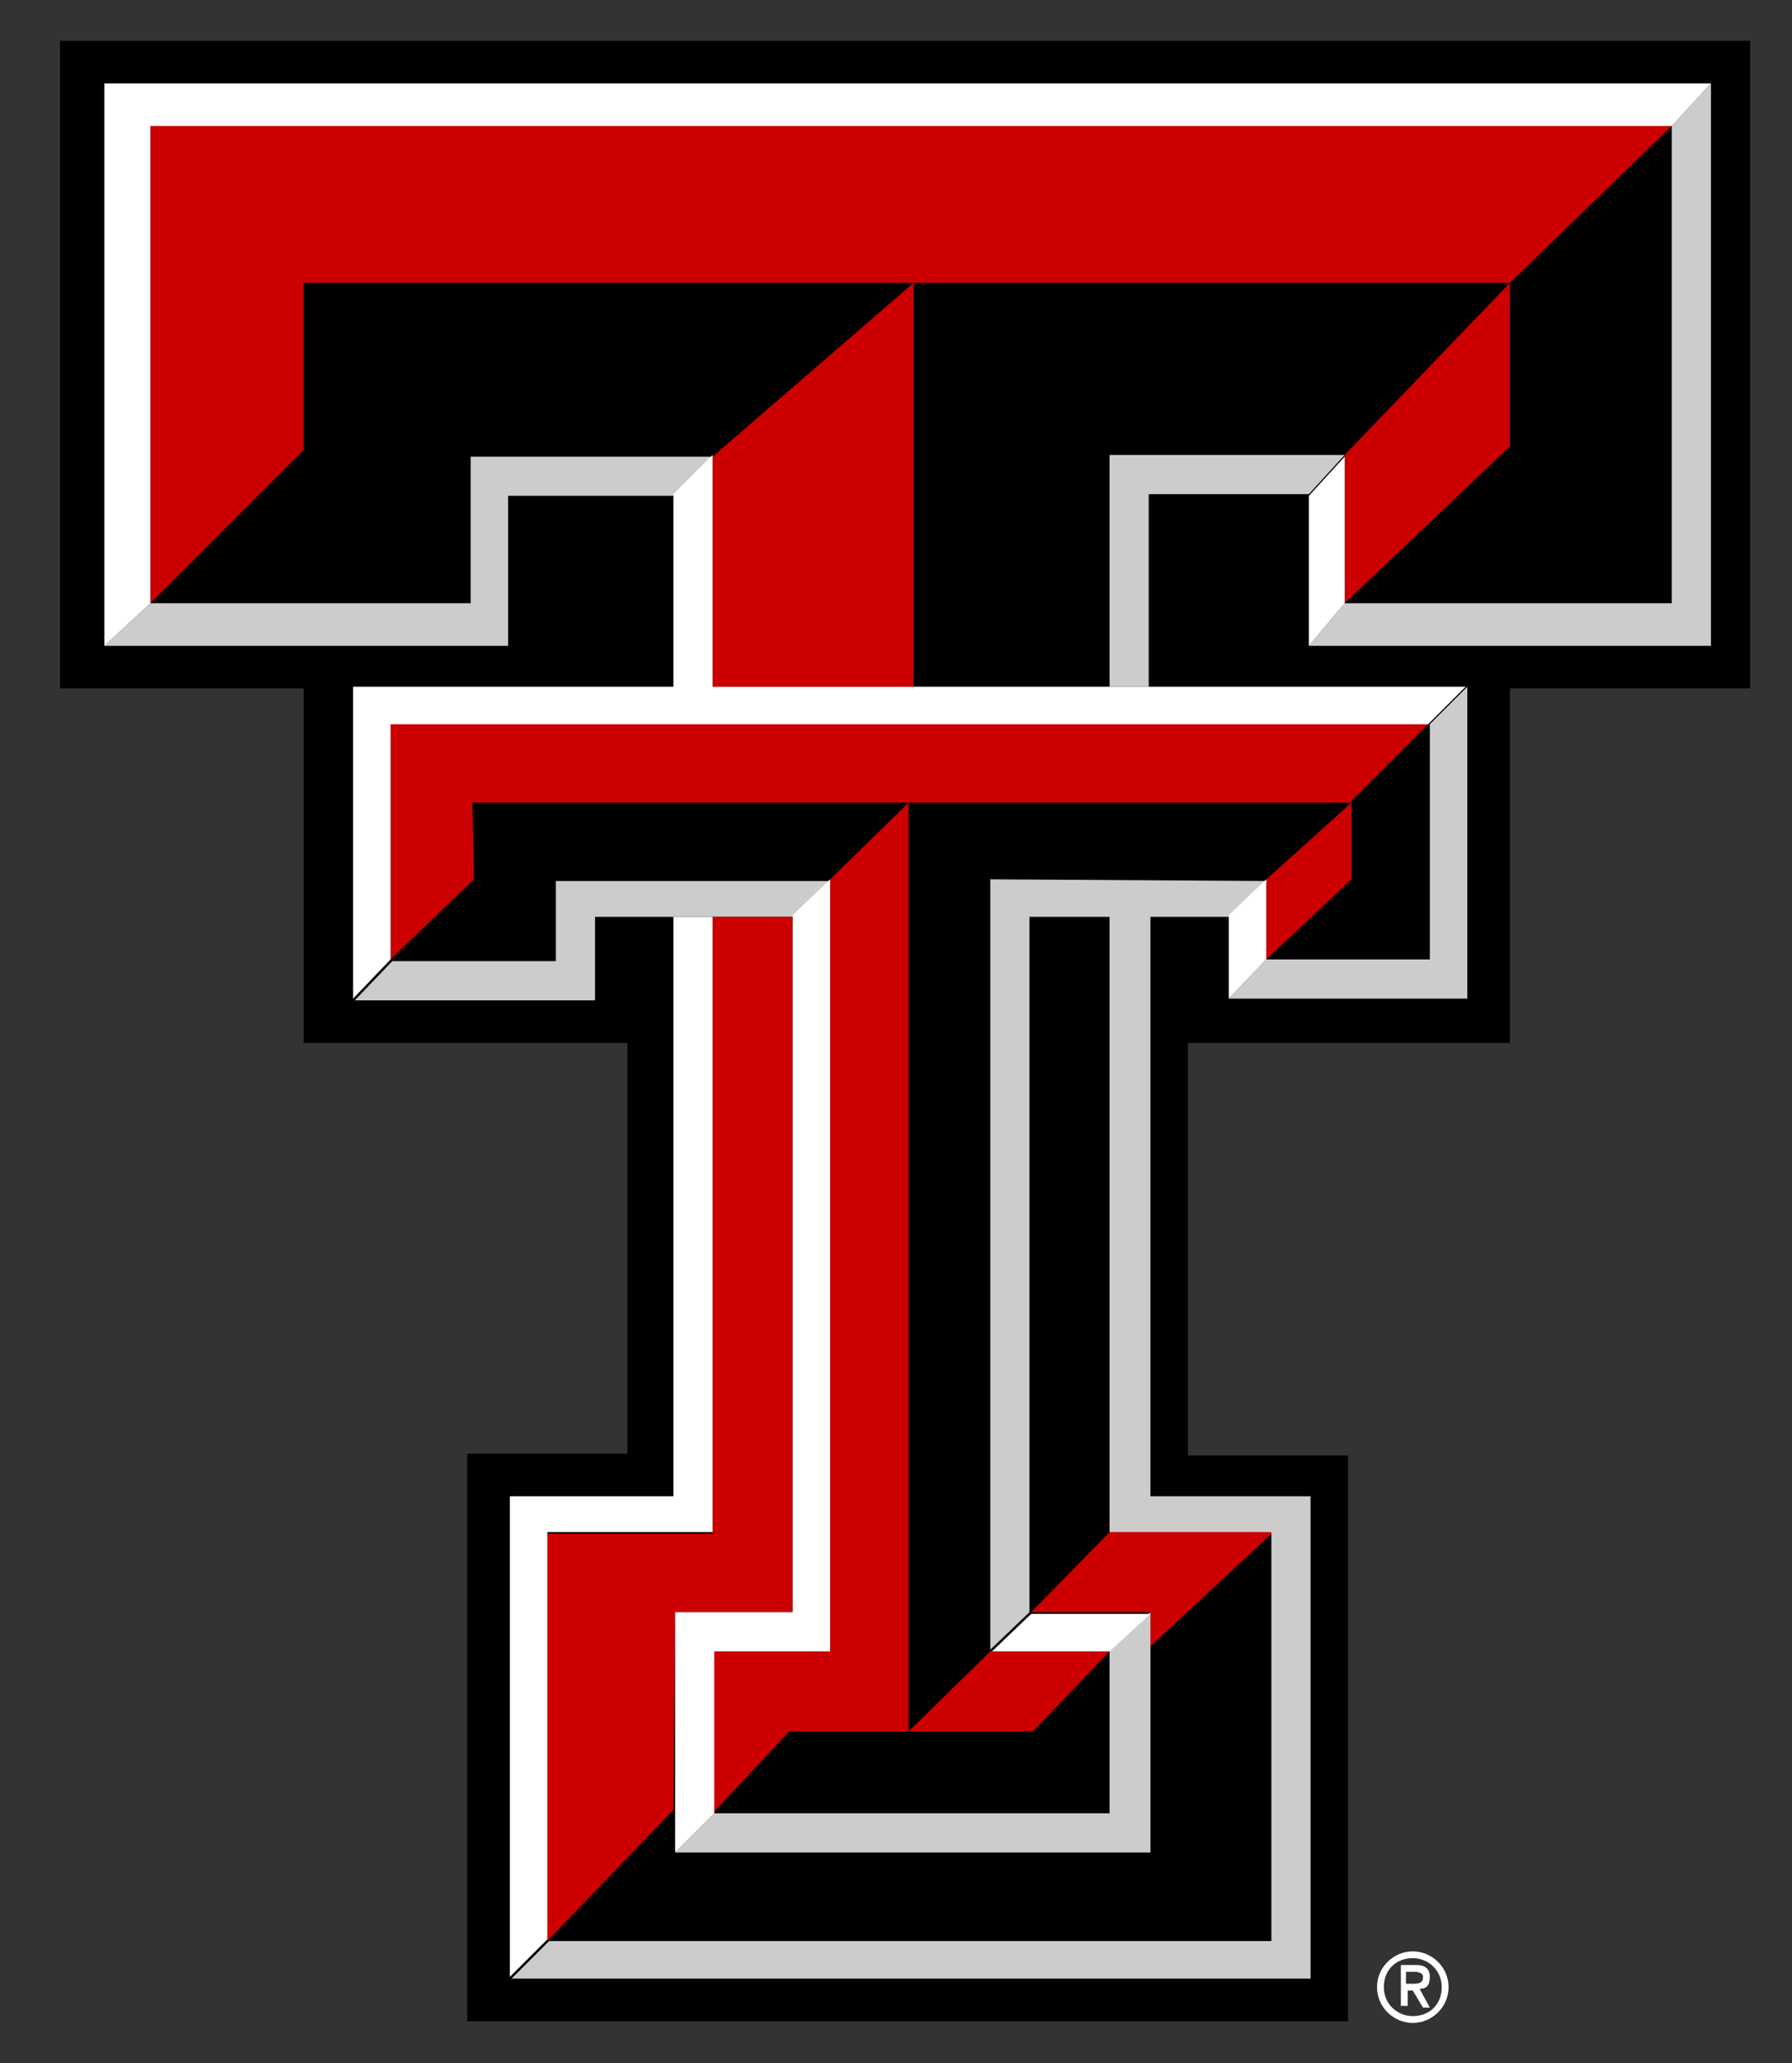
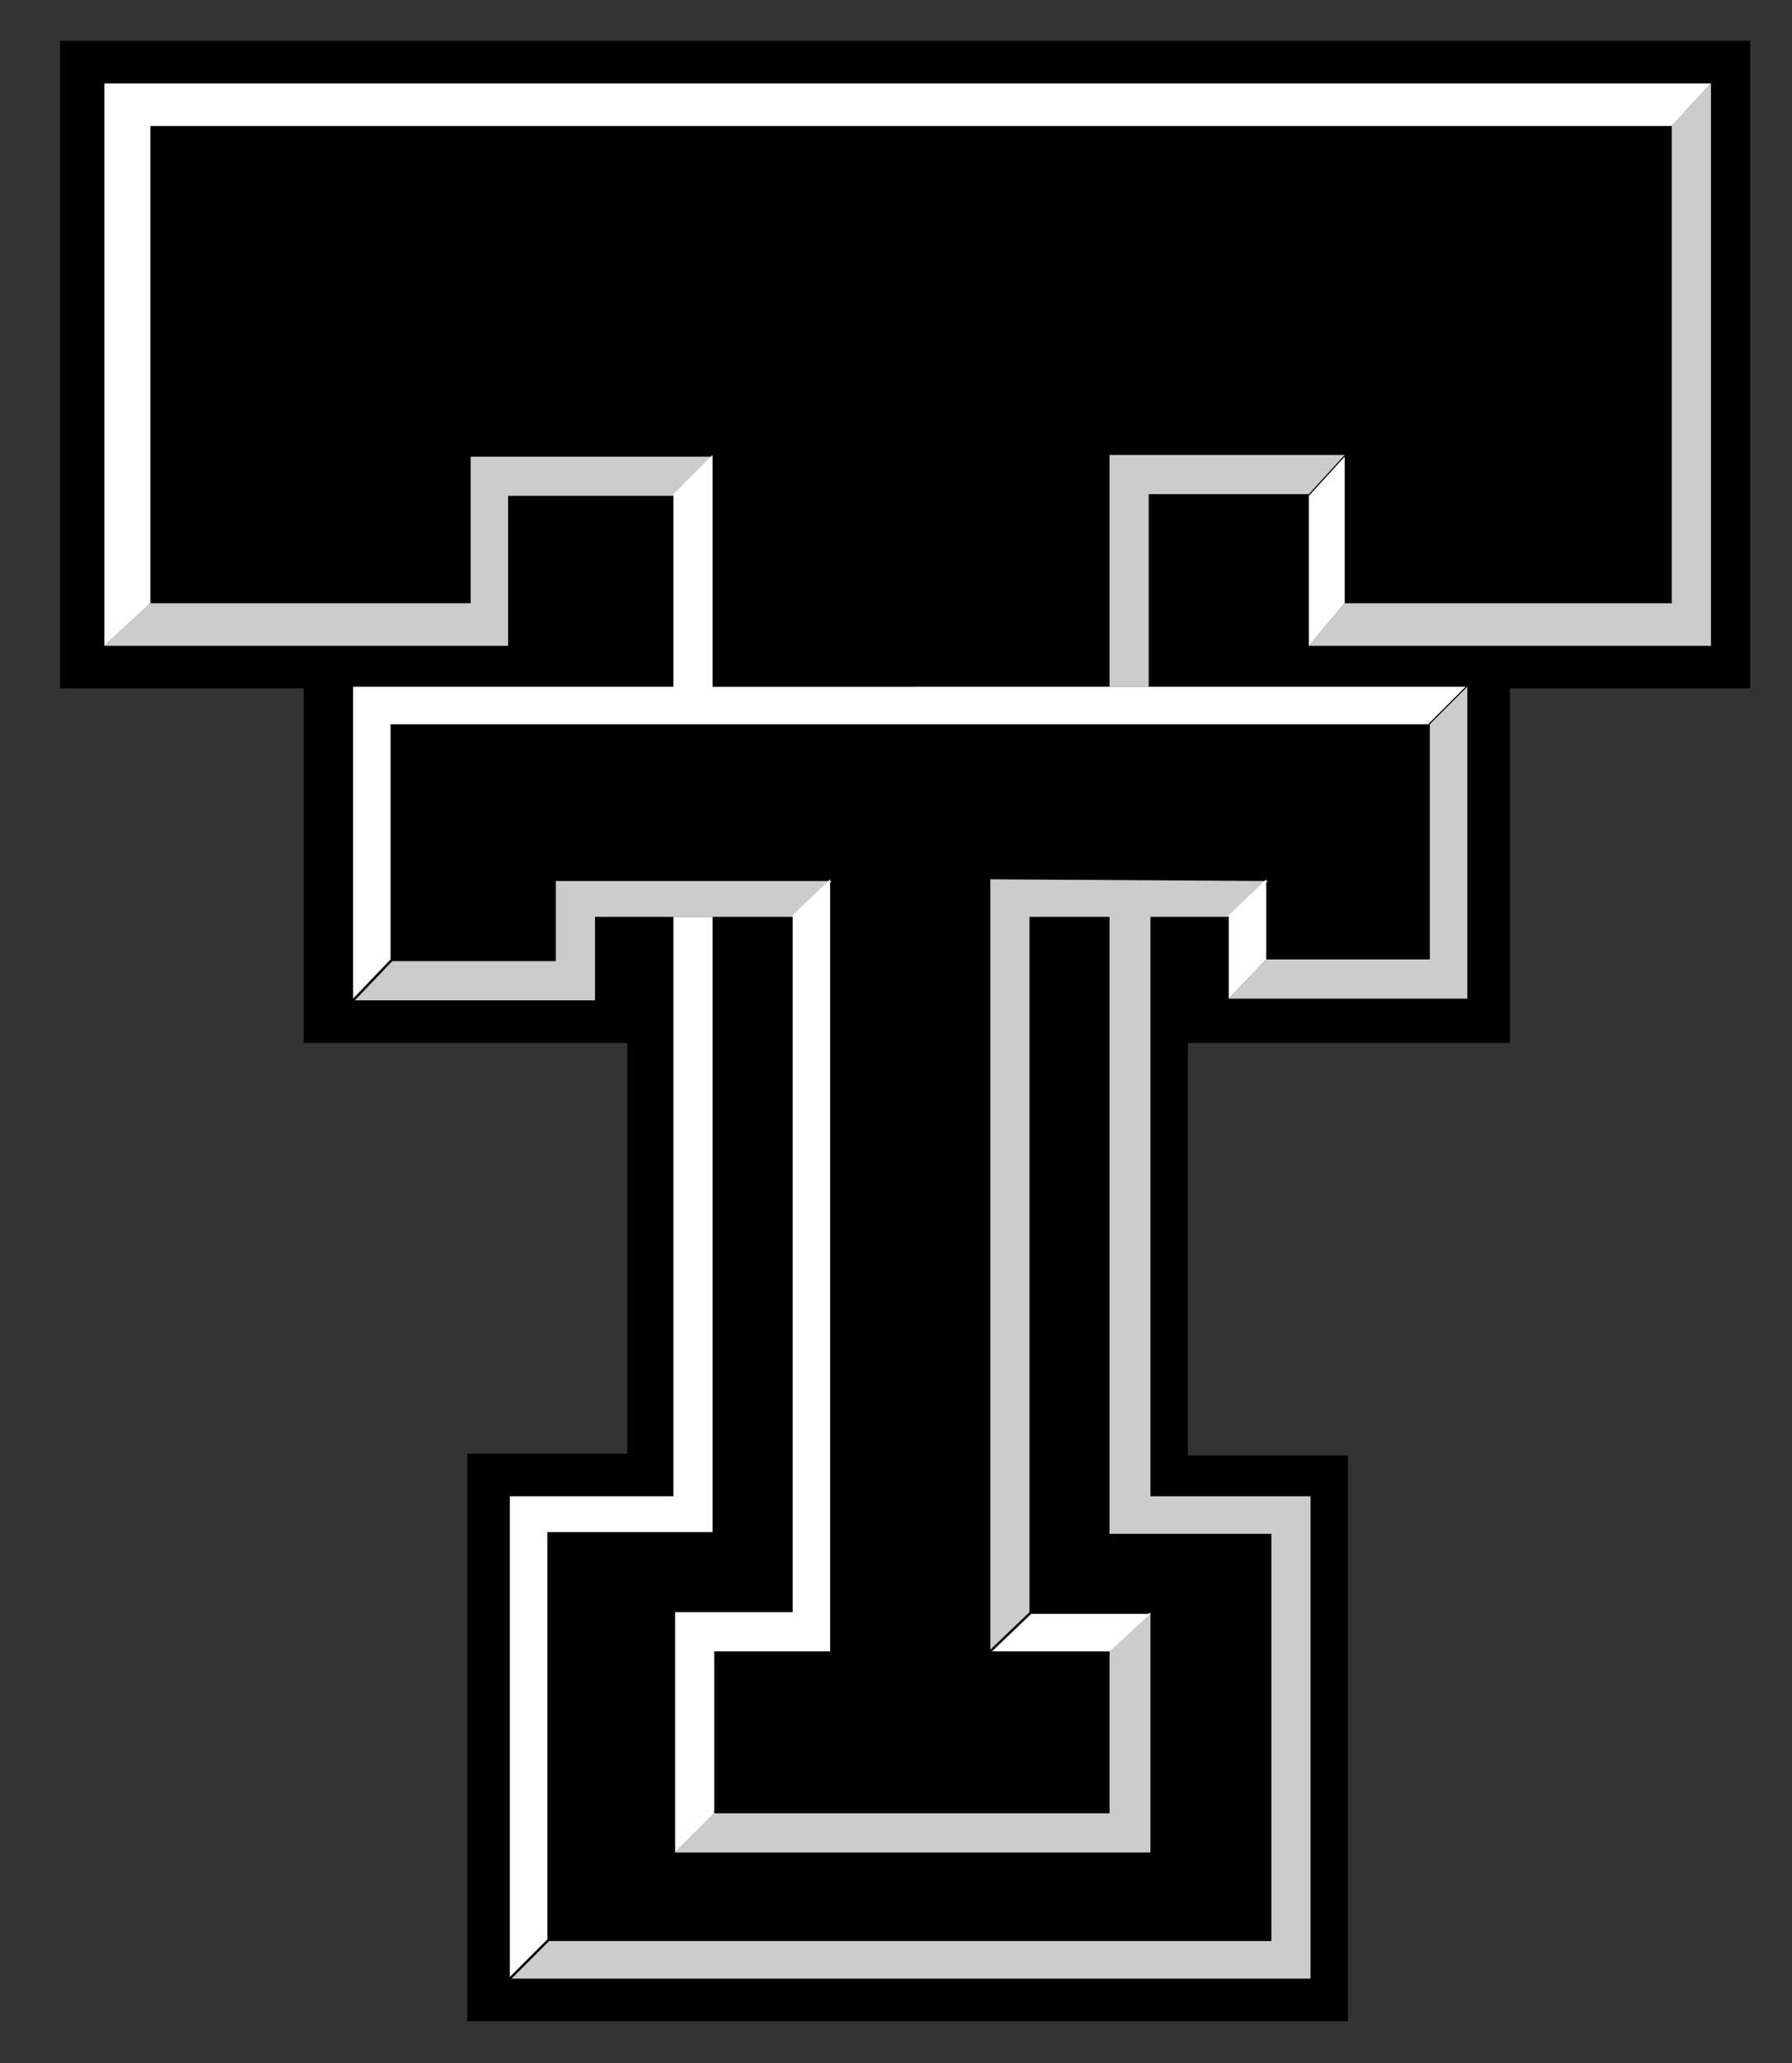
<svg xmlns="http://www.w3.org/2000/svg" data-bbox="7.105 4.825 199.941 234.406" viewBox="0 0 212 244" data-type="color">
  <rect x="0" y="0" width="212" height="244" fill="#333333" stroke="none" />
  <g>
    <path d="M207.046 81.415h-28.42v41.923h-38.093v48.776h18.946v66.915H55.276v-67.117h18.946v-48.574H35.927V81.415H7.105V4.825h199.94v76.59z" fill="#000000" data-color="1" />
    <path d="M169.154 113.462h-19.35l-4.434 4.636h28.218V81.213l-4.434 4.434v27.815zm-52.001-9.473v91.102l4.636-4.434v-82.234h9.473v72.962h19.147v48.171H64.951l-4.435 4.434h94.529v-57.039h-18.946v-68.528h9.473l4.434-4.233-32.853-.201zm14.109 110.45h-46.76l-4.636 4.637h56.233v-28.42l-4.837 4.435v19.349zm0-160.637v27.411h4.635V58.438h18.946l4.233-4.636h-27.814zm66.512 17.535h-38.698l-4.233 5.039h47.567V9.864l-4.636 5.038v56.435zM55.68 54.004v17.333H17.787l-5.442 5.039h47.768V58.639h19.551l4.636-4.635H55.68zm28.62 54.419H70.394v9.876h-28.42l4.435-4.636h19.349v-9.473h32.651l-4.434 4.233H84.3z" fill="#cccccc" data-color="2" />
-     <path d="M79.866 190.657h13.907v-82.234H84.3v72.962H64.75v48.171l14.914-15.52.202-23.38zm4.434 4.635v19.148l9.07-9.675h14.108V94.92l-9.271 9.07v91.303H84.3zm37.69-4.635H136.1v4.03l14.31-13.302v-.201h-19.147l-9.272 9.473zM84.3 54.004v27.21h23.783V33.444L84.3 54.004zm94.327-20.559-19.551 20.357v17.535l19.55-18.543V33.445zm-142.7 0h142.7l19.147-18.543H17.787v56.435l18.14-18.14V33.445zM159.882 94.92l-10.078 9.07v9.473l10.078-9.473v-9.07zm-28.62 100.373h-14.11l-9.674 9.473h14.714l9.07-9.473zm-75.18-91.303-9.876 9.473V85.647h122.746l-9.271 9.272H55.88l.201 9.07z" fill="#cc0000" data-color="3" />
    <path d="M79.866 190.657v28.419l4.635-4.636v-19.148h13.706V103.99l-4.434 4.232v82.436H79.866zm51.396 4.635 4.837-4.434H121.99l-4.636 4.434h13.908zm18.542-91.303-4.434 4.232v9.877l4.434-4.636v-9.473zM64.75 181.184H84.3v-72.761h-4.635v68.528h-19.35v56.838l4.435-4.434v-48.171zm43.334-99.97H84.3V53.801l-4.636 4.636v22.775H41.772v36.885l4.434-4.636V85.647h122.746l4.434-4.434h-65.303zm-95.738-4.838 5.442-5.039V14.902h179.987l4.636-5.038H12.345v66.512zm146.73-5.039-4.232 5.039V58.639l4.233-4.635v17.333z" fill="#ffffff" data-color="4" />
-     <path d="M166.332 234.797v-1.613h1.008c.604 0 1.007.202 1.007.605 0 .806-.604.806-1.209.806h-.806zm0 .604h.806l1.21 2.016h.806l-1.21-2.217c.806 0 1.21-.403 1.21-1.411s-.605-1.41-1.613-1.41h-1.814v4.836h.806v-1.814zm.806 3.83c2.217 0 4.233-1.814 4.233-4.233 0-2.418-2.016-4.232-4.233-4.232s-4.233 1.814-4.233 4.232c0 2.419 2.016 4.233 4.233 4.233m-3.426-4.233c0-2.015 1.41-3.426 3.426-3.426 1.814 0 3.426 1.41 3.426 3.426s-1.41 3.427-3.426 3.427c-1.814 0-3.426-1.411-3.426-3.427" fill="#ffffff" data-color="4" />
  </g>
</svg>